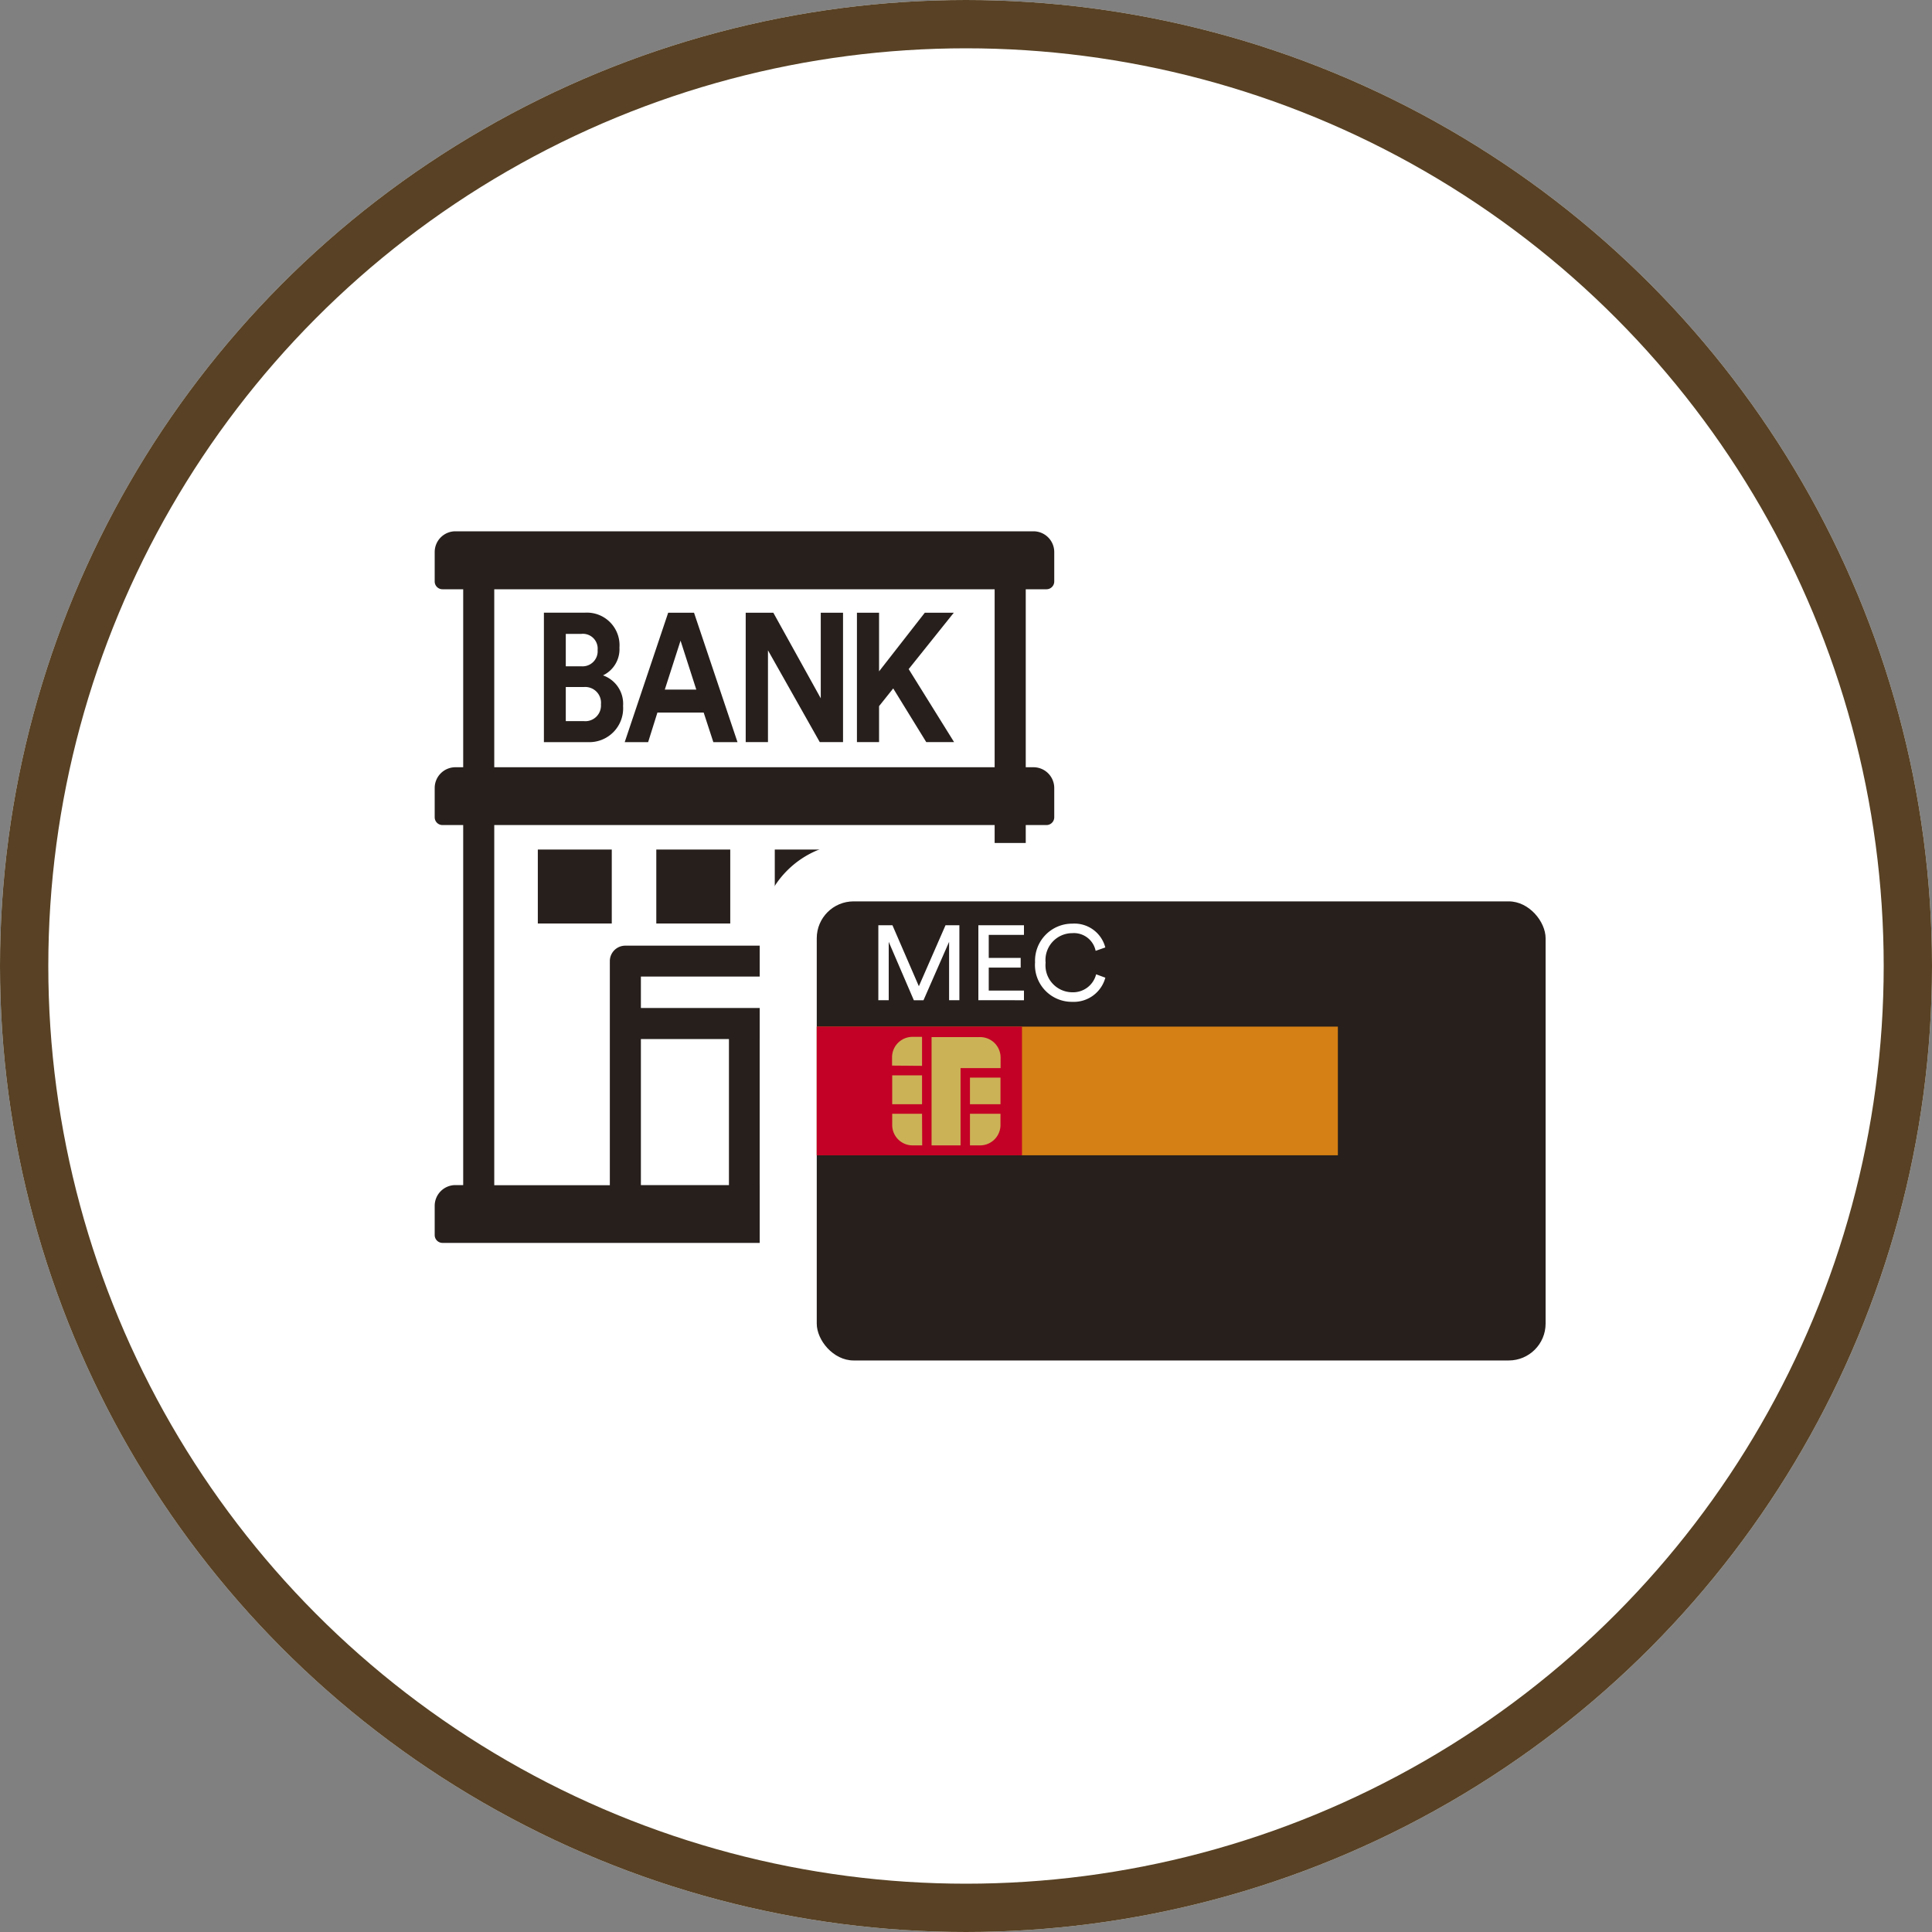
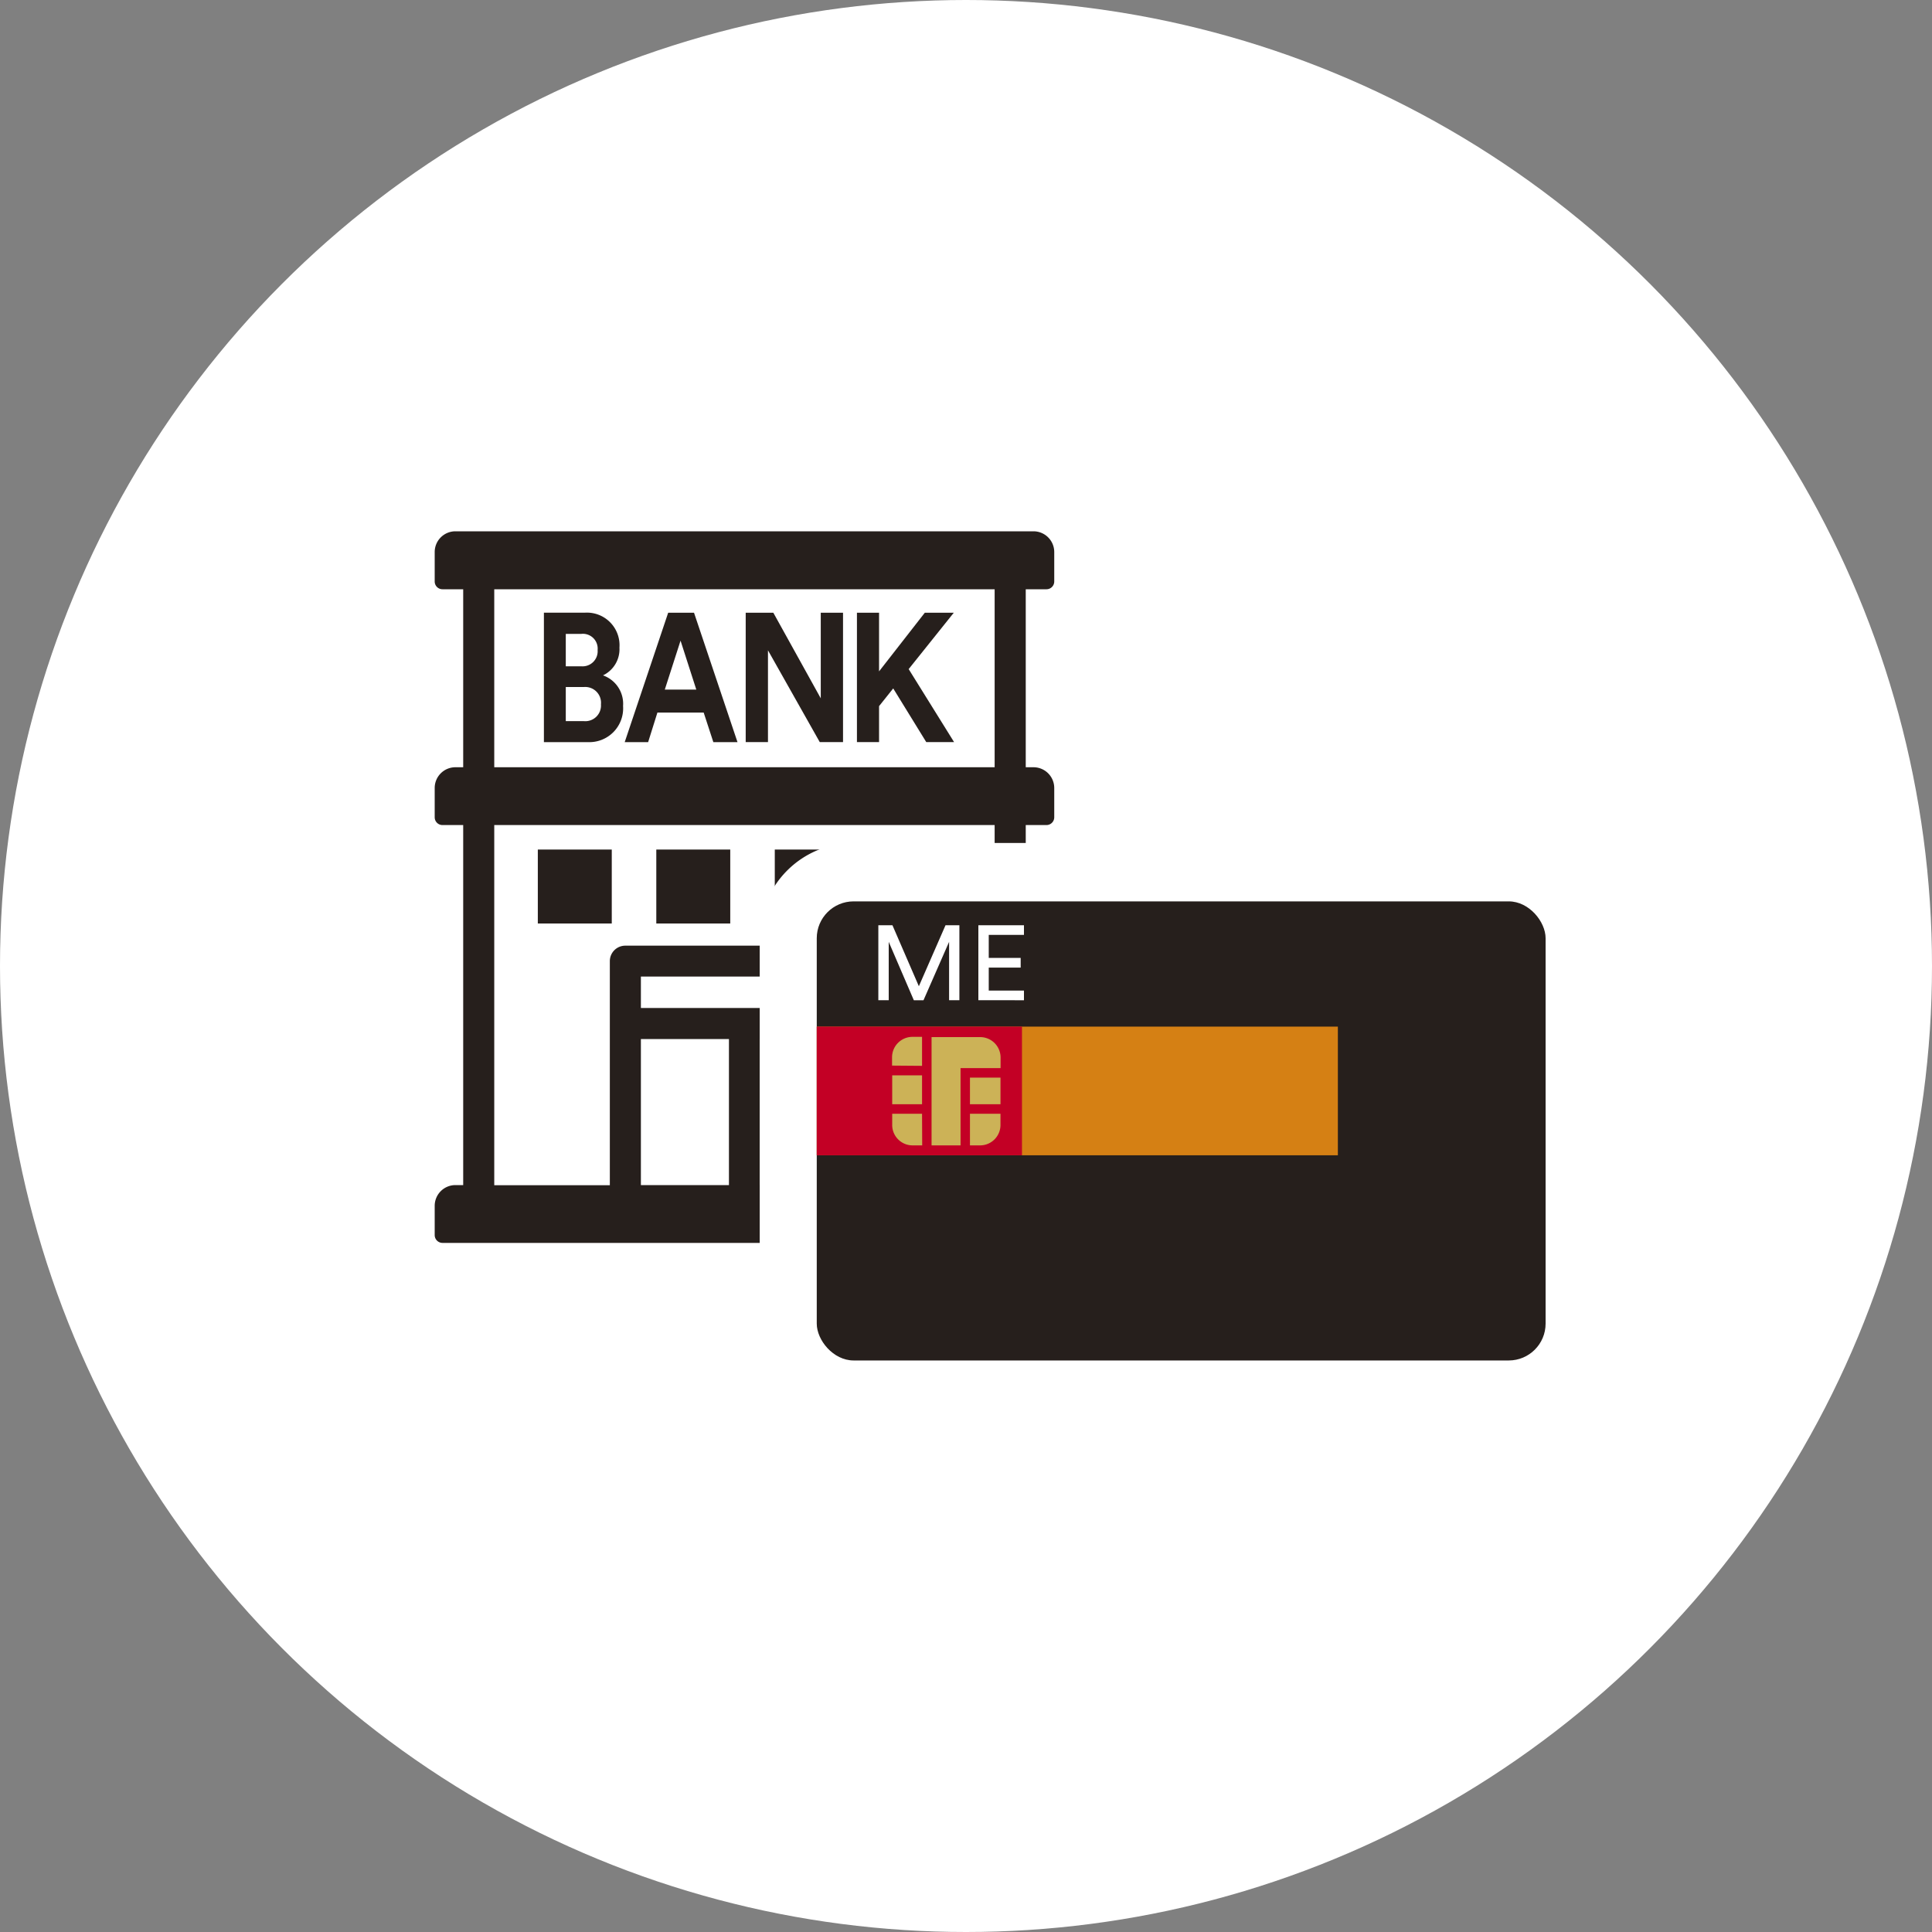
<svg xmlns="http://www.w3.org/2000/svg" width="40" height="40" viewBox="0 0 40 40">
  <rect x="0" y="0" width="40" height="40" fill="#808080" stroke="none" />
  <g id="グループ_620" data-name="グループ 620" transform="translate(-907 -223)">
    <g id="bg_icon" transform="translate(907 223)" fill="#fff" stroke="#584124" stroke-width="1">
      <circle cx="20" cy="20" r="20" stroke="none" />
-       <circle cx="20" cy="20" r="19.5" fill="none" />
    </g>
    <g id="icon_お支払い方法" transform="translate(916 234)">
      <path id="パス_2085" data-name="パス 2085" d="M3.173,4.365A.7.7,0,0,0,3.9,3.617a.623.623,0,0,0-.416-.634.6.6,0,0,0,.341-.575.675.675,0,0,0-.717-.723H2.261v2.68ZM2.714,2.124h.321a.306.306,0,0,1,.338.334.312.312,0,0,1-.335.337H2.714Zm0,1.1h.377a.327.327,0,0,1,.351.359.324.324,0,0,1-.356.347H2.714Z" fill="#261f1c" />
      <path id="パス_2086" data-name="パス 2086" d="M4.611,3.753h.958l.2.612h.5l-.9-2.679H4.834l-.9,2.679h.485ZM5.09,2.264l.326,1.013H4.764Z" fill="#261f1c" />
      <path id="パス_2087" data-name="パス 2087" d="M6.9,2.464l1.072,1.9h.482V1.686H7.993V3.458L7.011,1.686H6.439V4.364H6.9Z" fill="#261f1c" />
      <path id="パス_2088" data-name="パス 2088" d="M9.2,3.62l.293-.367.684,1.111h.576L9.813,2.853l.934-1.167h-.6L9.2,2.9V1.686H8.742V4.364H9.2Z" fill="#261f1c" />
      <path id="パス_2089" data-name="パス 2089" d="M12.666,1.2a.161.161,0,0,0,.161-.161V.429A.43.43,0,0,0,12.4,0H.429A.429.429,0,0,0,0,.429v.607A.161.161,0,0,0,.161,1.2H.59V4.885H.429A.429.429,0,0,0,0,5.314v.607a.161.161,0,0,0,.161.161H.59v7.454H.429A.429.429,0,0,0,0,13.965v.607a.162.162,0,0,0,.161.161H12.666a.162.162,0,0,0,.161-.161v-.607a.43.43,0,0,0-.429-.429h-.161V6.082h.429a.161.161,0,0,0,.161-.161V5.314a.43.43,0,0,0-.429-.429h-.161V1.2ZM6.735,10.512H8.558v3.024H6.735Zm1.823-.643H4.269v-.65H8.558Zm-4.289.643H6.092v3.024H4.269Zm7.324,3.024H9.2V8.9a.321.321,0,0,0-.322-.321H3.947a.32.32,0,0,0-.321.321v4.639H1.233V6.082h10.36Zm0-8.651H1.233V1.2h10.36Z" fill="#261f1c" />
      <rect id="長方形_753" data-name="長方形 753" width="1.531" height="1.531" transform="translate(2.135 6.589)" fill="#261f1c" />
      <rect id="長方形_754" data-name="長方形 754" width="1.531" height="1.531" transform="translate(4.588 6.589)" fill="#261f1c" />
      <rect id="長方形_755" data-name="長方形 755" width="1.531" height="1.531" transform="translate(7.041 6.589)" fill="#261f1c" />
      <rect id="長方形_756" data-name="長方形 756" width="1.531" height="1.531" transform="translate(9.161 6.589)" fill="#261f1c" />
      <path id="長方形_757" data-name="長方形 757" d="M.763,0H14.326a.764.764,0,0,1,.764.764V8.742a.763.763,0,0,1-.763.763H.763A.763.763,0,0,1,0,8.742V.763A.763.763,0,0,1,.763,0Z" transform="translate(7.91 7.634)" fill="#fff" />
      <path id="長方形_758" data-name="長方形 758" d="M.763,0H14.326a.764.764,0,0,1,.764.764V8.742a.763.763,0,0,1-.763.763H.763A.763.763,0,0,1,0,8.742V.763A.763.763,0,0,1,.763,0Z" transform="translate(7.91 7.634)" fill="none" stroke="#fff" stroke-miterlimit="10" stroke-width="2.362" />
      <rect id="長方形_759" data-name="長方形 759" width="15.09" height="9.505" rx="0.763" transform="translate(7.91 7.662)" fill="#261f1c" />
      <rect id="長方形_760" data-name="長方形 760" width="10.789" height="2.664" transform="translate(7.91 10.255)" fill="#d58014" />
      <rect id="長方形_761" data-name="長方形 761" width="4.249" height="2.664" transform="translate(7.91 10.255)" fill="#c30025" />
      <path id="パス_2090" data-name="パス 2090" d="M10.65,9.708V8.5l-.53,1.209h-.2L9.4,8.5V9.708H9.185V8.156h.292l.547,1.263.552-1.263h.287V9.708Z" fill="#fff" />
      <path id="パス_2091" data-name="パス 2091" d="M11.256,9.708V8.156H12.2v.2h-.729v.477h.661v.2h-.661v.476H12.2v.2Z" fill="#fff" />
-       <path id="パス_2092" data-name="パス 2092" d="M12.43,8.931a.769.769,0,0,1,.771-.808.66.66,0,0,1,.683.493l-.2.07A.459.459,0,0,0,13.2,8.32a.556.556,0,0,0-.552.611.558.558,0,0,0,.552.613.492.492,0,0,0,.494-.372l.191.07a.677.677,0,0,1-.685.5.763.763,0,0,1-.771-.81" fill="#fff" />
      <path id="パス_2093" data-name="パス 2093" d="M10.287,12.714h.6v-1.6h.829v-.22a.423.423,0,0,0-.422-.422H10.287Z" fill="#ccb257" />
      <rect id="長方形_762" data-name="長方形 762" width="0.618" height="0.598" transform="translate(9.472 11.264)" fill="#ccb257" />
      <rect id="長方形_763" data-name="長方形 763" width="0.632" height="0.551" transform="translate(11.082 11.311)" fill="#ccb257" />
      <path id="パス_2094" data-name="パス 2094" d="M11.082,12.059v.655h.21a.423.423,0,0,0,.422-.421v-.234Z" fill="#ccb257" />
      <path id="パス_2095" data-name="パス 2095" d="M10.09,12.059H9.472v.234a.422.422,0,0,0,.421.421h.2Z" fill="#ccb257" />
      <path id="パス_2096" data-name="パス 2096" d="M10.09,11.067v-.6h-.2a.423.423,0,0,0-.421.422v.173Z" fill="#ccb257" />
    </g>
  </g>
</svg>